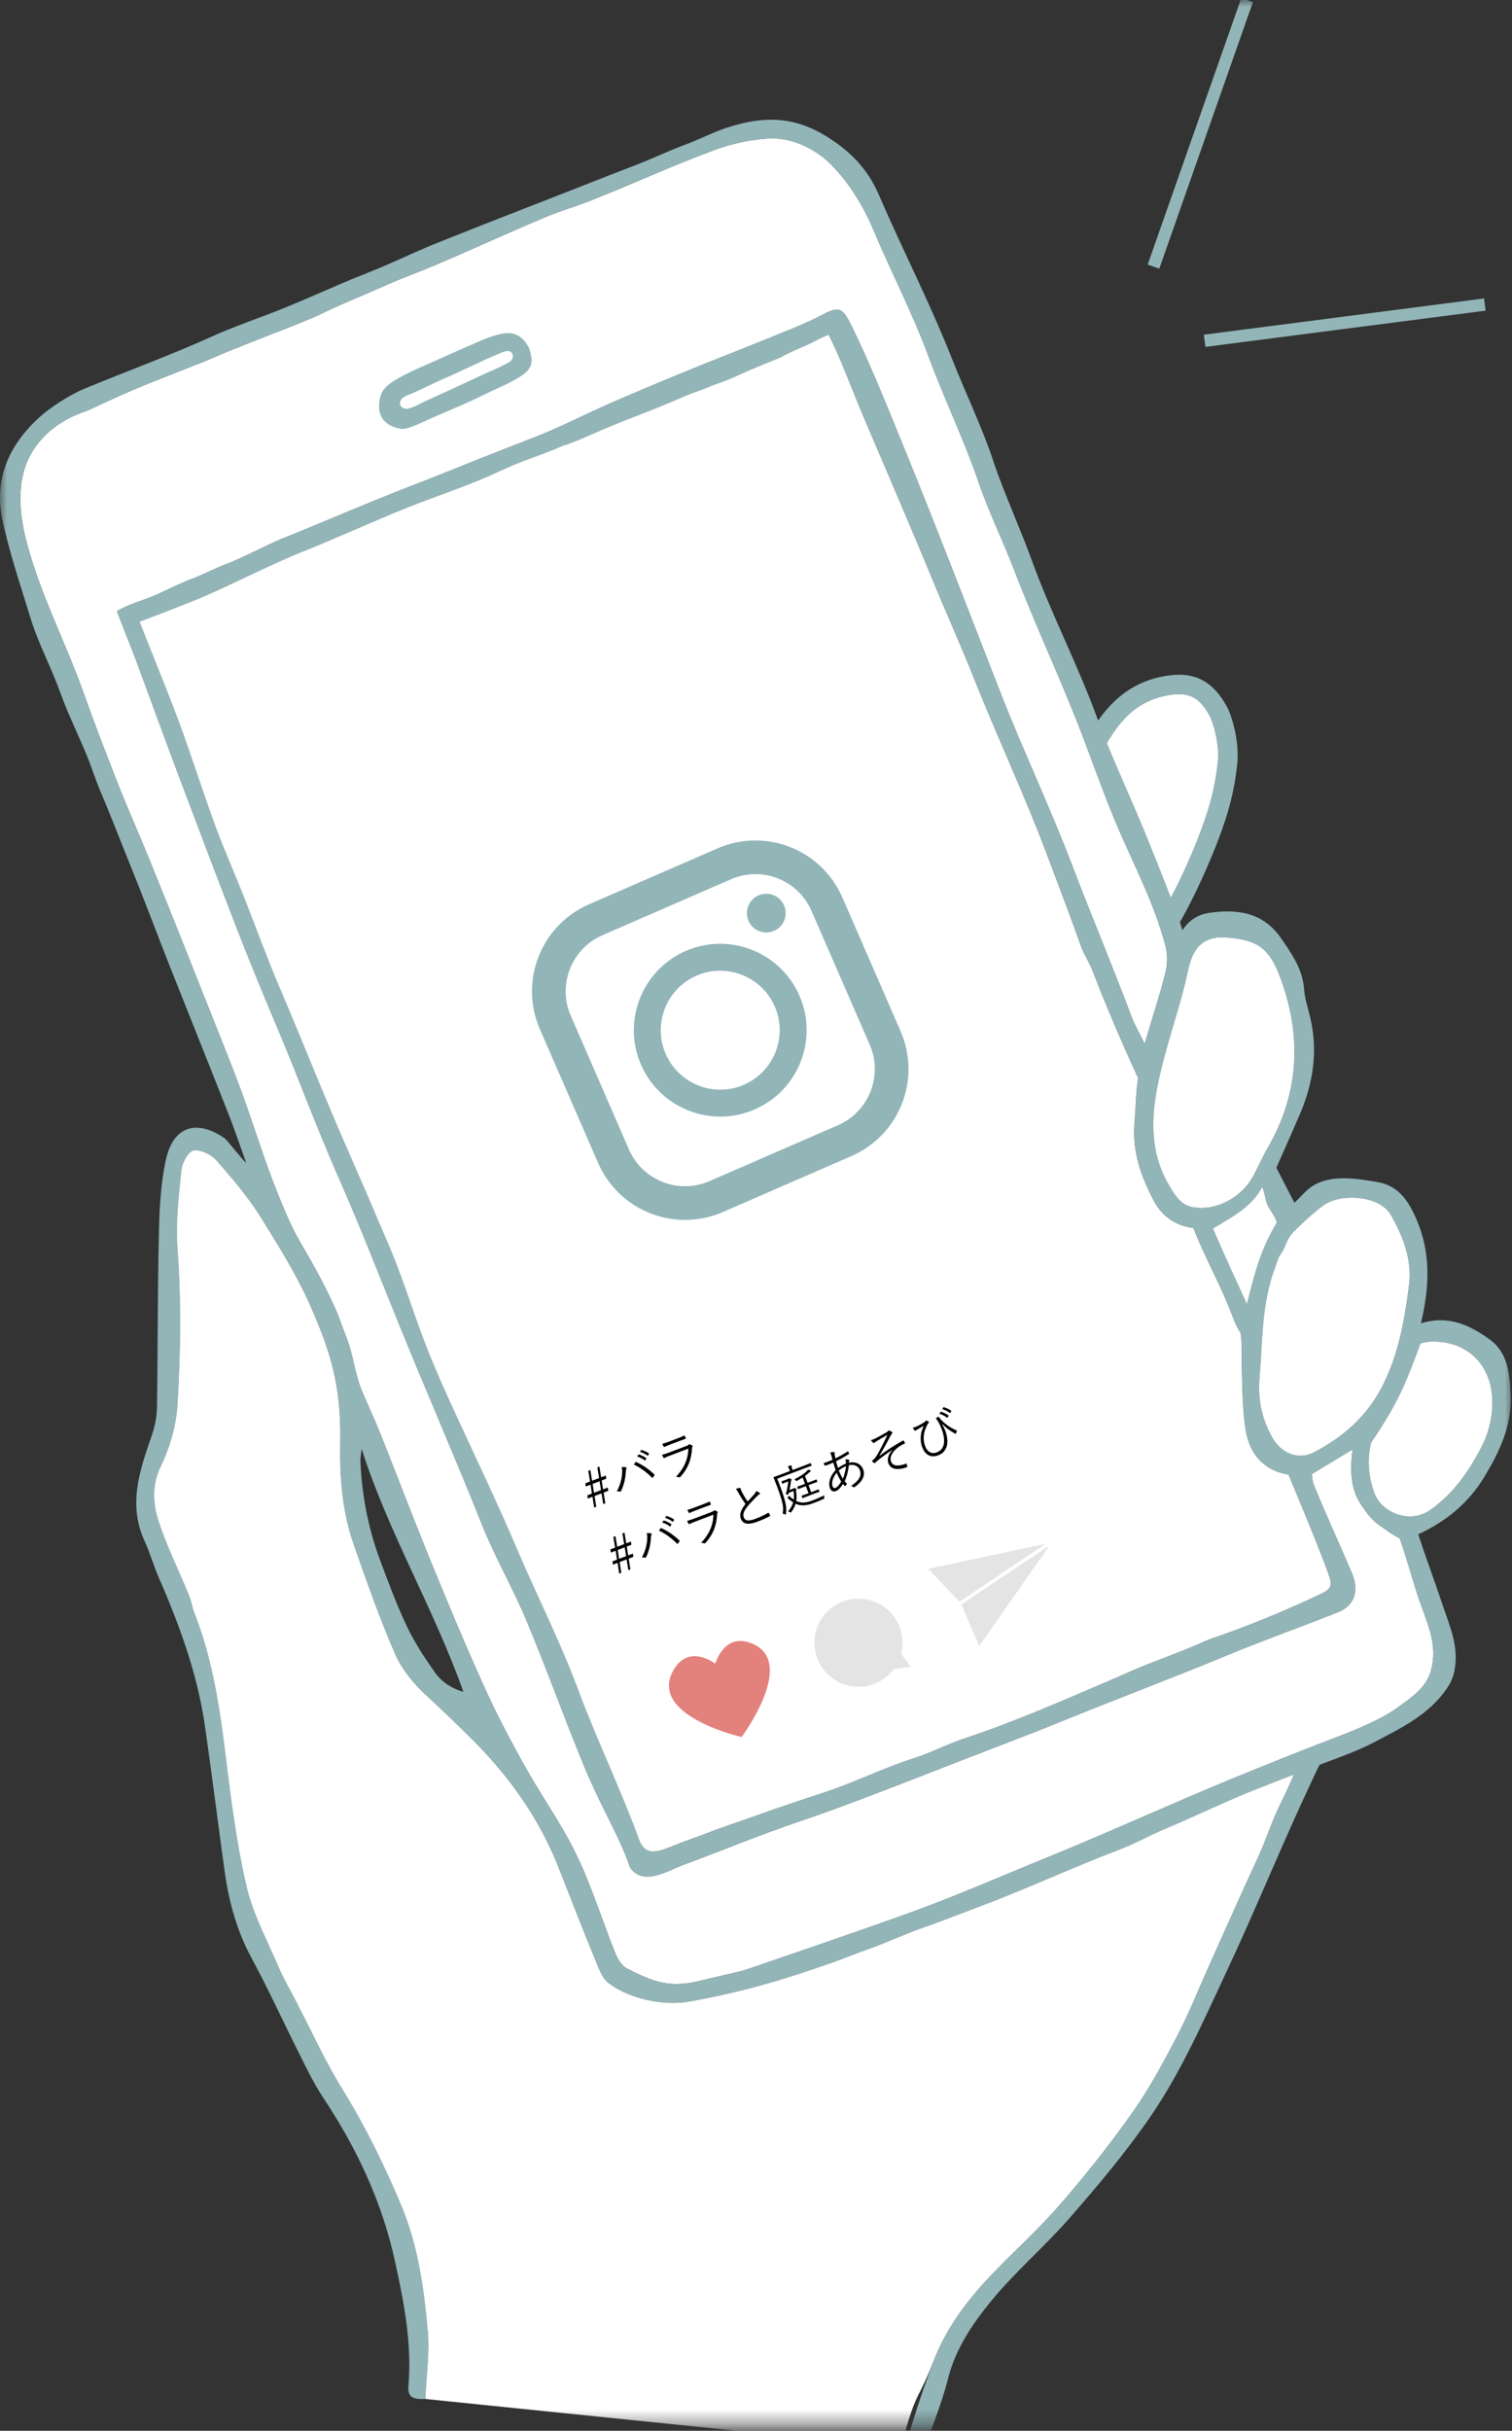
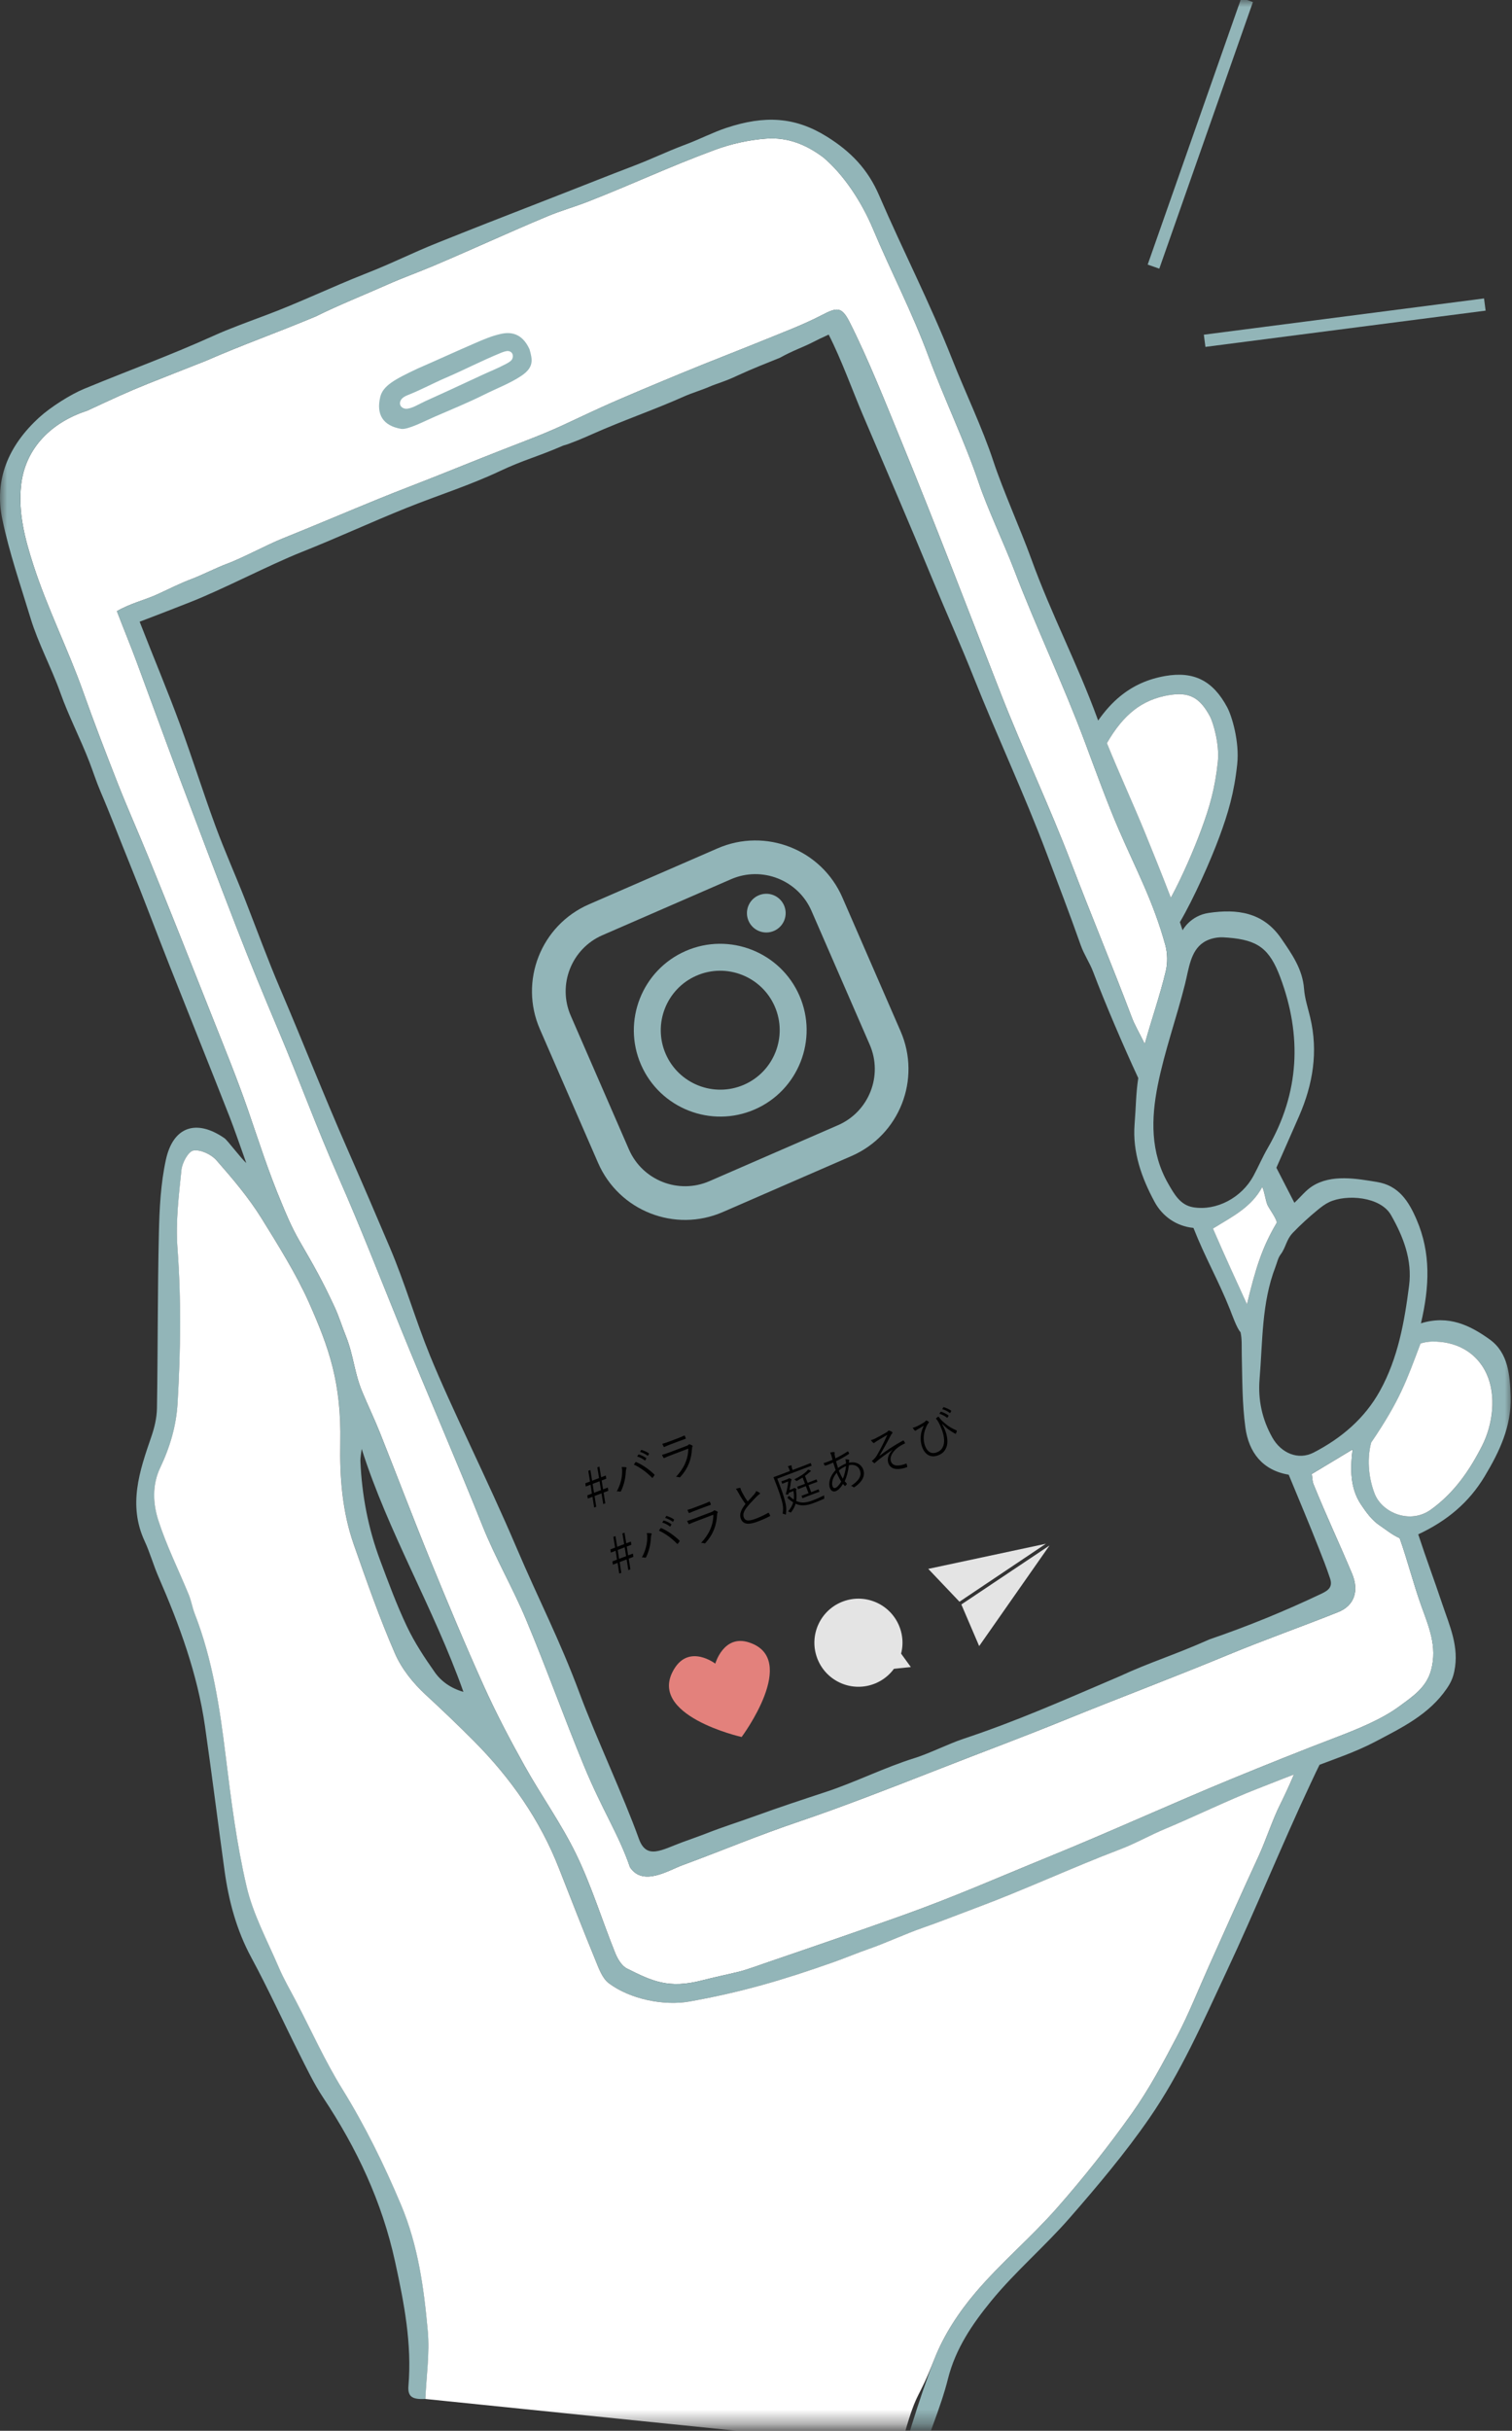
<svg xmlns="http://www.w3.org/2000/svg" width="107" height="172" viewBox="0 0 107 172" fill="none">
  <rect x="0" y="0" width="107" height="172" fill="#333333" stroke="none" />
  <mask id="mask0_3945_2114" style="mask-type:alpha" maskUnits="userSpaceOnUse" x="0" y="0" width="107" height="172">
    <rect y="0" width="107" height="171.624" fill="#D9D9D9" />
  </mask>
  <g mask="url(#mask0_3945_2114)">
    <g clip-path="url(#clip0_3945_2114)">
      <path d="M100.574 113.605C101.119 115.118 101.72 116.494 101.284 118.145C100.951 119.407 99.994 120.026 99.013 120.749C97.748 121.681 95.978 122.388 94.514 122.947C92.045 123.891 89.592 124.875 87.148 125.88C83.046 127.567 78.57 129.612 74.194 131.396C70.531 132.891 67.522 134.231 63.794 135.559C60.66 136.676 57.512 137.759 54.363 138.834C53.823 139.018 52.842 139.381 52.284 139.517C51.374 139.738 50.58 139.897 49.68 140.129C47.306 140.742 46.135 140.176 44.364 139.288C43.99 139.1 43.698 138.598 43.529 138.176C42.601 135.866 41.866 133.466 40.787 131.233C39.731 129.05 38.296 127.055 37.112 124.931C36.09 123.098 35.111 121.235 34.248 119.324C32.919 116.379 31.674 113.393 30.451 110.402C29.23 107.413 28.087 104.393 26.892 101.393C26.5 100.409 26.039 99.453 25.632 98.475C25.065 97.115 25.027 95.918 24.479 94.549C24.202 93.862 23.986 93.147 23.674 92.475C22.804 90.602 22.252 89.636 21.204 87.827C20.572 86.735 20.121 85.59 19.958 85.203C18.962 82.829 18.359 80.889 17.546 78.536C16.769 76.286 15.862 74.08 14.985 71.865C13.503 68.12 12.02 64.376 10.499 60.647C9.779 58.879 9.014 57.168 8.316 55.393C7.483 53.271 6.65 51.111 5.888 48.961C4.825 45.963 3.325 42.98 2.352 39.952C1.77 38.143 1.277 36.291 1.493 34.331C1.785 31.685 3.672 29.868 6.159 29.064C8.046 28.19 8.96 27.756 10.46 27.155C11.88 26.586 12.643 26.294 14.557 25.535C17.296 24.34 19.377 23.63 22.352 22.387C23.906 21.609 25.822 20.847 27.41 20.138C28.468 19.666 29.563 19.277 30.631 18.826C33.601 17.568 35.778 16.542 38.754 15.297C39.68 14.909 40.656 14.638 41.593 14.271C44.981 12.942 47.146 11.884 50.557 10.615C51.72 10.183 52.981 9.9 54.216 9.808C55.764 9.692 57.074 10.248 58.257 11.132C59.693 12.339 60.964 14.257 61.773 16.181C63.108 19.355 64.531 22.032 65.725 25.26C66.788 28.133 68.296 31.279 69.274 34.184C69.881 35.985 71.081 38.522 71.759 40.298C73.334 44.42 75.246 48.405 76.789 52.54C77.489 54.417 78.378 56.862 79.174 58.698C80.443 61.628 81.61 63.765 82.465 66.86C82.626 67.446 82.639 68.14 82.496 68.732C82.075 70.479 81.591 71.813 81.011 73.867C80.601 73.038 80.301 72.538 80.098 72.001C78.677 68.239 77.25 64.848 75.816 61.091C74.285 57.078 72.388 53.081 70.825 49.081C68.489 43.112 66.207 37.122 63.773 31.193C62.69 28.554 61.419 25.347 60.126 22.798C59.56 21.683 59.244 21.734 58.141 22.306C56.833 22.985 55.441 23.504 54.074 24.063C52.125 24.858 50.158 25.609 48.213 26.415C46.659 27.058 44.082 28.128 42.554 28.823C39.98 29.997 39.566 30.279 37.041 31.251C35.078 32.007 33.105 32.799 31.141 33.587C29.716 34.158 28.277 34.698 26.855 35.277C24.557 36.214 22.275 37.191 19.972 38.115C18.894 38.547 17.067 39.536 15.972 39.93C15.476 40.109 14.17 40.74 13.676 40.926C12.594 41.335 12.118 41.613 11.065 42.087C10.211 42.472 9.263 42.678 8.274 43.244C8.727 44.436 9.246 45.69 9.662 46.811C10.656 49.492 11.63 52.182 12.636 54.858C13.995 58.469 15.364 62.079 16.758 65.678C17.713 68.147 18.676 70.462 19.703 72.902C21.265 76.608 22.348 79.646 23.969 83.327C25.525 86.86 26.871 90.332 28.324 93.906C30.213 98.556 32.285 103.303 34.147 107.964C35.048 110.22 36.284 112.342 37.225 114.584C38.659 118.001 39.904 121.497 41.318 124.923C42.631 128.103 43.785 129.791 44.584 132.125C45.504 133.503 47.304 132.342 48.279 131.983C51.478 130.803 53.432 129.942 56.703 128.834C59.395 127.924 63.087 126.495 65.726 125.459C70.514 123.582 71.764 123.161 75.724 121.553C79.053 120.2 83.078 118.68 86.911 117.092C89.481 116.027 92.117 115.1 94.706 114.065C95.848 113.609 96.188 112.558 95.68 111.35C94.724 109.074 93.885 107.317 92.956 105.031C92.862 104.797 92.866 104.523 92.83 104.299C93.782 103.725 94.674 103.188 95.718 102.559C95.549 103.986 95.551 105.298 96.301 106.435C96.67 106.995 97.105 107.588 97.639 107.938C98.016 108.185 98.514 108.606 99.05 108.836C99.592 110.357 100.028 112.084 100.574 113.604V113.605Z" fill="white" />
      <path d="M28.392 30.347C27.098 30.128 26.613 29.321 26.908 28.092C27.099 27.292 27.932 26.842 29.56 26.076C31.025 25.437 32.222 24.884 33.62 24.279C34.196 24.029 34.785 23.776 35.392 23.639C36.072 23.472 36.929 23.519 37.472 24.712C37.681 25.444 37.804 25.982 36.896 26.593C36.115 27.119 35.143 27.485 34.296 27.909C33.12 28.496 31.972 28.962 30.767 29.485C30.007 29.815 28.867 30.417 28.393 30.347H28.392ZM35.974 24.841C35.832 24.822 35.599 24.906 35.463 24.962C34.017 25.556 32.884 26.159 31.535 26.738C30.667 27.111 29.828 27.567 28.945 27.921C28.779 27.987 28.608 28.053 28.477 28.175C28.346 28.297 28.263 28.489 28.324 28.656C28.379 28.814 28.548 28.909 28.714 28.921C29.102 28.947 29.702 28.564 30.055 28.405C30.645 28.139 31.233 27.87 31.822 27.6C32.581 27.252 33.339 26.9 34.096 26.545C34.68 26.271 35.127 26.11 35.82 25.745C35.958 25.672 36.178 25.548 36.245 25.407C36.313 25.265 36.314 25.083 36.213 24.964C36.15 24.89 36.067 24.854 35.975 24.841H35.974Z" fill="#92B5B8" />
      <path d="M106.903 98.821C106.858 97.331 106.745 95.73 105.427 94.78C104.054 93.791 102.52 93.025 100.556 93.636C101.167 91.035 101.262 88.656 100.254 86.312C99.689 84.993 98.983 83.887 97.446 83.635C96.043 83.407 94.222 83.059 92.855 83.941C92.395 84.238 92.054 84.687 91.601 85.108C91.107 84.149 90.725 83.406 90.325 82.628C90.864 81.403 91.402 80.192 91.931 78.978C92.912 76.73 93.297 74.413 92.718 71.989C92.559 71.319 92.334 70.652 92.284 69.973C92.18 68.567 91.417 67.497 90.665 66.401C89.392 64.544 87.552 64.3 85.538 64.597C84.225 64.79 83.689 65.825 83.689 65.825C83.638 65.662 83.572 65.468 83.497 65.251C84.484 63.572 85.679 60.877 86.296 59.207C86.915 57.53 87.342 56.085 87.555 54.061C87.722 52.471 87.175 50.66 86.844 50.044C85.837 48.162 84.485 47.48 82.461 47.832C81.226 48.047 80.178 48.52 79.256 49.279C78.702 49.734 78.194 50.298 77.713 50.985C77.701 50.952 77.688 50.919 77.677 50.886C76.202 46.854 74.428 43.547 72.966 39.51C72.226 37.468 70.966 34.666 70.287 32.604C69.525 30.289 68.287 27.71 67.395 25.449C65.784 21.368 63.945 17.842 62.206 13.811C61.414 11.974 60.21 10.722 58.504 9.661C56.26 8.266 54.117 8.146 51.389 9.053C50.458 9.363 49.556 9.832 48.622 10.185C46.89 10.841 46.348 11.166 44.617 11.825C43.04 12.425 41.475 13.053 39.903 13.666C37.836 14.47 36.549 14.975 34.483 15.782C33.303 16.243 32.128 16.716 30.952 17.185C29.085 17.93 27.923 18.558 25.777 19.401C23.554 20.275 21.084 21.457 18.823 22.299C17.351 22.848 16.14 23.297 15.225 23.71C11.898 25.211 9.461 26.065 5.951 27.514C4.982 27.913 3.581 28.808 2.802 29.514C0.548 31.556 -0.408 33.986 0.16 36.726C0.652 39.102 1.457 41.415 2.162 43.743C2.699 45.514 3.652 47.278 4.271 49.019C4.856 50.665 5.695 52.279 6.324 53.909C6.59 54.599 6.813 55.306 7.104 55.986C7.833 57.688 8.465 59.364 9.164 61.079C10.141 63.479 11.044 65.909 11.997 68.319C13.419 71.915 14.866 75.5 16.277 79.101C16.509 79.692 16.968 80.991 17.428 82.293C17.057 81.967 16.092 80.679 15.882 80.535C13.903 79.167 12.251 79.701 11.738 82.068C11.372 83.752 11.284 85.515 11.244 87.246C11.149 91.38 11.174 95.518 11.107 99.653C11.096 100.326 10.93 101.019 10.709 101.66C9.871 104.087 9.051 106.492 10.237 109.052C10.613 109.862 10.852 110.736 11.208 111.555C12.695 114.968 13.976 118.446 14.507 122.151C14.993 125.544 15.419 128.947 15.887 132.342C16.184 134.503 16.735 136.572 17.789 138.521C18.996 140.754 20.048 143.073 21.19 145.343C21.715 146.384 22.22 147.447 22.863 148.415C25.246 151.999 27.032 155.783 27.962 160.048C28.6 162.972 29.157 165.838 28.904 168.824C28.832 169.674 29.286 169.781 30.108 169.747C30.179 168.114 30.42 166.516 30.28 164.953C30.007 161.909 29.594 158.88 28.385 156.01C27.19 153.172 25.844 150.429 24.22 147.802C23 145.829 22.04 143.693 20.967 141.629C20.55 140.829 20.09 140.047 19.737 139.22C18.928 137.323 17.916 135.463 17.453 133.479C16.746 130.444 16.353 127.327 15.973 124.226C15.553 120.802 15.043 117.414 13.782 114.179C13.614 113.746 13.542 113.275 13.367 112.846C12.647 111.093 11.792 109.384 11.212 107.588C10.826 106.395 10.764 105.065 11.343 103.851C12.036 102.398 12.481 100.879 12.574 99.278C12.787 95.619 12.837 91.965 12.565 88.298C12.43 86.473 12.659 84.612 12.846 82.779C12.899 82.272 13.338 81.466 13.698 81.409C14.2 81.329 14.954 81.682 15.319 82.098C16.471 83.409 17.615 84.758 18.53 86.236C19.67 88.078 20.991 90.191 21.871 92.171C23.291 95.37 24.169 97.84 24.087 102.071C24.039 104.532 24.224 106.956 25.04 109.283C25.949 111.88 26.861 114.484 27.957 117.004C28.428 118.089 29.244 119.103 30.121 119.912C31.283 120.986 32.42 122.068 33.537 123.193C36.156 125.829 38.227 128.779 39.578 132.241C40.423 134.408 41.273 136.576 42.155 138.729C42.389 139.303 42.632 139.986 43.088 140.33C44.59 141.461 46.99 141.947 48.799 141.623C52.435 140.97 55.346 140.128 59.024 138.826C59.812 138.547 60.687 138.18 61.476 137.906C62.669 137.492 64.068 136.837 65.26 136.423C66.504 135.992 67.726 135.502 68.959 135.042C72.658 133.662 75.618 132.248 79.306 130.839C80.385 130.427 81.398 129.848 82.466 129.403C84.419 128.589 87.033 127.322 89.007 126.562C89.661 126.311 90.507 125.963 91.571 125.562C91.219 126.394 90.819 127.238 90.586 127.7C90.062 128.74 89.564 130.273 89.076 131.328C87.876 133.919 86.718 136.529 85.547 139.133C84.807 140.778 84.147 142.464 83.312 144.059C82.332 145.933 81.326 147.817 80.105 149.537C78.453 151.863 76.673 154.11 74.788 156.249C72.968 158.317 70.831 160.108 69.049 162.204C67.863 163.598 66.795 165.213 66.135 166.908C64.949 169.954 64.05 173.12 63.148 176.268C62.698 177.837 61.862 179.428 62.7 181.154C62.7 181.154 63.745 180.561 63.879 179.912C64.251 178.108 64.533 176.277 65.036 174.51C65.63 172.423 66.558 170.427 67.083 168.327C67.619 166.184 68.817 164.438 70.135 162.824C71.839 160.739 73.925 158.97 75.698 156.936C77.677 154.667 79.628 152.351 81.336 149.88C83.566 146.655 85.138 143.048 86.801 139.501C88.866 135.097 90.683 130.598 92.749 126.194C93.095 125.458 93.209 125.209 93.38 124.873C94.311 124.513 95.947 123.966 97.328 123.236C99.191 122.251 101.123 121.327 102.382 119.484C102.656 119.084 102.813 118.756 102.917 118.262C103.279 116.525 102.582 115.037 102.063 113.49C101.462 111.697 100.976 110.428 100.364 108.568C102.414 107.608 103.955 106.311 105.063 104.467C106.119 102.708 106.968 100.925 106.903 98.819V98.821ZM91.483 87.237C92.041 86.659 92.633 86.115 93.255 85.606C93.509 85.399 93.77 85.196 94.067 85.057C95.298 84.481 97.693 84.672 98.434 85.97C99.314 87.51 99.949 89.157 99.718 90.964C99.388 93.541 98.933 96.105 97.652 98.419C96.571 100.372 94.919 101.768 92.971 102.776C91.868 103.346 90.661 102.823 90.037 101.714C89.319 100.434 89.019 99.066 89.135 97.596C89.361 94.927 89.27 92.209 90.26 89.642C90.374 89.347 90.437 89.012 90.622 88.769C90.999 88.275 91.021 87.72 91.485 87.238L91.483 87.237ZM81.7 85.032C82.26 86.07 83.25 86.766 84.457 86.885C85.304 89.035 86.221 90.591 87.043 92.655C87.179 92.999 87.539 94.018 87.789 94.264C87.904 94.78 87.862 95.291 87.877 95.931C87.916 97.625 87.905 99.333 88.132 101.007C88.369 102.76 89.338 104.037 91.198 104.348C91.919 106.099 92.642 107.799 93.316 109.519C93.662 110.4 93.822 110.786 94.124 111.684C94.318 112.265 94.045 112.515 93.527 112.762C90.946 113.991 88.309 115.069 85.602 115.996C82.981 117.158 81.426 117.596 79.227 118.614C75.034 120.406 71.955 121.781 68.139 123.049C67.19 123.365 65.698 124.097 64.74 124.393C62.629 125.046 60.525 126.11 58.425 126.8C56.772 127.343 55.118 127.89 53.483 128.484C51.946 129.041 51.352 129.194 49.83 129.79C49.534 129.906 48.593 130.241 48.294 130.35C46.835 130.886 45.755 131.621 45.214 130.116C44.123 127.078 42.159 122.889 41.035 119.865C39.578 115.948 38.168 113.306 36.534 109.469C34.534 104.772 31.939 99.626 30.427 95.912C29.389 93.36 28.671 90.823 27.595 88.287C26.622 85.992 25.636 83.701 24.634 81.419C22.865 77.39 21.566 74.035 19.839 69.989C18.926 67.849 18.178 65.791 17.33 63.622C16.654 61.896 15.891 60.201 15.252 58.461C14.375 56.078 13.616 53.652 12.741 51.269C11.847 48.836 10.902 46.615 9.882 43.992C10.975 43.582 12.383 43.029 13.444 42.613C15.801 41.689 19.019 39.987 21.372 39.051C23.922 38.037 26.219 36.965 28.765 35.941C31.013 35.037 33.163 34.374 35.352 33.344C37.117 32.513 37.911 32.372 39.861 31.527C40.319 31.415 41.438 30.931 41.864 30.74C44.065 29.754 46.251 29.019 48.453 28.034C48.932 27.82 49.716 27.578 50.2 27.365C50.724 27.135 51.27 27.013 52.221 26.56C53.356 26.042 53.969 25.812 55.195 25.314C56.13 24.791 56.803 24.586 57.561 24.194C57.914 24.012 58.102 23.923 58.644 23.676C59.536 25.421 60.352 27.692 61.052 29.336C62.755 33.333 64.351 37.017 66.007 41.034C66.957 43.337 67.983 45.609 68.903 47.923C70.547 52.059 72.495 56.202 74.062 60.367C74.919 62.647 75.675 64.597 76.485 66.895C76.712 67.537 77.112 68.117 77.355 68.756C78.196 70.979 79.55 74.133 80.551 76.281C80.379 77.43 80.394 78.259 80.291 79.552C80.137 81.522 80.79 83.346 81.701 85.032H81.7ZM90.342 86.54C89.34 88.231 88.862 89.725 88.248 92.291C87.516 90.679 86.697 88.921 85.839 86.93C87.2 86.094 88.552 85.436 89.334 83.99C89.505 84.397 89.539 84.835 89.688 85.242C89.766 85.456 90.445 86.367 90.342 86.54ZM83.862 69.623C84.135 68.533 84.245 67.296 85.16 66.688C85.422 66.514 85.748 66.392 86.165 66.338C86.413 66.306 86.665 66.327 86.915 66.347C89.001 66.518 89.834 67.106 90.599 69.147C92.148 73.284 91.967 77.338 89.718 81.226C89.346 81.867 89.055 82.553 88.703 83.205C87.876 84.737 86.093 85.7 84.438 85.424C83.524 85.271 83.101 84.506 82.667 83.748C81.399 81.532 81.463 79.143 81.928 76.804C82.41 74.378 83.26 72.028 83.863 69.623H83.862ZM82.698 49.19C84.134 48.94 84.901 49.334 85.63 50.694C85.843 51.09 86.32 52.631 86.184 53.915C85.985 55.803 85.6 57.11 85.004 58.728C84.489 60.121 83.673 62.014 82.859 63.521C82.234 61.886 81.456 59.957 81.01 58.871C80.166 56.817 79.184 54.68 78.335 52.582C79.517 50.533 80.826 49.515 82.698 49.189V49.19ZM30.768 118.324C30.039 117.291 29.334 116.219 28.794 115.08C28.07 113.556 27.483 111.964 26.892 110.38C26.053 108.136 25.611 105.802 25.505 103.41C25.493 103.116 25.563 102.818 25.596 102.522C27.477 108.441 30.681 113.762 32.796 119.715C31.906 119.457 31.232 118.981 30.768 118.326V118.324ZM100.573 113.605C101.117 115.118 101.718 116.494 101.282 118.145C100.95 119.407 99.993 120.026 99.011 120.749C97.747 121.681 95.977 122.388 94.513 122.947C92.044 123.891 89.591 124.875 87.147 125.88C83.045 127.567 78.569 129.612 74.192 131.396C70.53 132.891 67.521 134.231 63.793 135.559C60.658 136.676 57.511 137.759 54.361 138.834C53.822 139.018 52.841 139.381 52.283 139.517C51.372 139.738 50.579 139.897 49.679 140.129C47.304 140.742 46.134 140.176 44.363 139.288C43.988 139.1 43.697 138.598 43.527 138.176C42.6 135.866 41.864 133.466 40.785 131.232C39.73 129.05 38.295 127.055 37.111 124.931C36.089 123.098 35.11 121.235 34.247 119.324C32.917 116.379 31.672 113.393 30.45 110.402C29.228 107.413 28.086 104.393 26.89 101.393C26.499 100.409 26.038 99.453 25.63 98.475C25.063 97.115 25.026 95.918 24.477 94.549C24.201 93.862 23.984 93.147 23.672 92.475C22.803 90.602 22.251 89.636 21.202 87.827C20.571 86.735 20.12 85.59 19.957 85.203C18.961 82.829 18.358 80.889 17.545 78.536C16.768 76.286 15.861 74.08 14.984 71.865C13.502 68.12 12.019 64.376 10.498 60.647C9.778 58.879 9.013 57.168 8.315 55.393C7.482 53.271 6.648 51.11 5.887 48.961C4.824 45.963 3.324 42.98 2.35 39.952C1.769 38.143 1.276 36.291 1.492 34.331C1.783 31.685 3.671 29.868 6.158 29.064C8.045 28.19 8.959 27.756 10.458 27.155C11.879 26.586 12.641 26.294 14.556 25.535C17.295 24.34 19.375 23.63 22.351 22.387C23.905 21.609 25.82 20.847 27.408 20.138C28.467 19.666 29.562 19.277 30.63 18.826C33.599 17.568 35.777 16.542 38.752 15.297C39.679 14.909 40.654 14.638 41.591 14.271C44.98 12.942 47.145 11.884 50.556 10.615C51.718 10.183 52.98 9.9 54.215 9.808C55.763 9.692 57.073 10.248 58.255 11.132C59.692 12.338 60.962 14.257 61.772 16.181C63.107 19.355 64.53 22.032 65.724 25.26C66.787 28.133 68.295 31.279 69.273 34.184C69.88 35.985 71.079 38.522 71.758 40.298C73.333 44.42 75.244 48.405 76.788 52.54C77.488 54.417 78.377 56.862 79.172 58.698C80.442 61.628 81.608 63.765 82.463 66.86C82.625 67.446 82.637 68.14 82.495 68.732C82.074 70.479 81.59 71.813 81.01 73.867C80.6 73.038 80.299 72.538 80.097 72.001C78.676 68.239 77.249 64.848 75.815 61.091C74.284 57.078 72.387 53.081 70.823 49.081C68.487 43.112 66.205 37.122 63.772 31.193C62.689 28.554 61.418 25.347 60.125 22.798C59.559 21.683 59.242 21.734 58.139 22.306C56.832 22.985 55.439 23.504 54.072 24.063C52.124 24.858 50.157 25.608 48.211 26.414C46.658 27.058 44.081 28.128 42.553 28.823C39.978 29.997 39.565 30.279 37.039 31.251C35.077 32.007 33.104 32.799 31.14 33.587C29.714 34.158 28.276 34.698 26.854 35.277C24.556 36.214 22.273 37.191 19.971 38.115C18.893 38.547 17.066 39.536 15.971 39.93C15.475 40.109 14.169 40.74 13.675 40.926C12.592 41.335 12.117 41.613 11.064 42.087C10.21 42.472 9.262 42.678 8.273 43.244C8.726 44.436 9.245 45.69 9.66 46.811C10.655 49.492 11.628 52.181 12.635 54.858C13.994 58.469 15.363 62.079 16.756 65.678C17.711 68.147 18.674 70.462 19.702 72.902C21.264 76.608 22.346 79.646 23.967 83.327C25.523 86.86 26.87 90.332 28.322 93.906C30.212 98.556 32.283 103.303 34.146 107.964C35.047 110.22 36.282 112.342 37.224 114.584C38.658 118.001 39.903 121.497 41.317 124.923C42.629 128.103 43.783 129.791 44.583 132.125C45.502 133.503 47.303 132.342 48.277 131.983C51.477 130.803 53.43 129.942 56.702 128.834C59.394 127.923 63.085 126.495 65.725 125.459C70.513 123.582 71.762 123.161 75.722 121.553C79.052 120.2 83.077 118.68 86.909 117.092C89.48 116.027 92.116 115.1 94.704 114.065C95.847 113.609 96.186 112.558 95.679 111.35C94.722 109.074 93.884 107.317 92.955 105.031C92.86 104.797 92.865 104.523 92.828 104.299C93.781 103.725 94.672 103.188 95.716 102.559C95.548 103.986 95.55 105.298 96.3 106.435C96.669 106.995 97.104 107.588 97.638 107.938C98.014 108.185 98.513 108.606 99.049 108.836C99.591 110.356 100.027 112.084 100.573 113.604V113.605ZM104.892 102.294C103.989 104.068 102.91 105.632 101.263 106.82C99.799 107.876 97.817 107.054 97.287 105.696C96.921 104.758 96.693 103.398 97.038 102.077C99.106 99.032 99.541 97.683 100.531 95.065C100.796 94.978 101.066 94.936 101.336 94.93C102.925 94.895 104.449 95.584 105.196 97.192C105.92 98.753 105.64 100.822 104.891 102.293L104.892 102.294Z" fill="#92B5B8" />
      <path d="M30.103 169.747C30.174 168.114 30.415 166.516 30.275 164.953C30.002 161.909 29.589 158.88 28.38 156.011C27.185 153.172 25.839 150.43 24.215 147.803C22.995 145.829 22.035 143.693 20.962 141.63C20.545 140.829 20.085 140.047 19.732 139.22C18.923 137.324 17.911 135.464 17.448 133.48C16.741 130.444 16.348 127.327 15.968 124.227C15.548 120.803 15.038 117.414 13.777 114.179C13.608 113.746 13.537 113.275 13.361 112.846C12.642 111.093 11.787 109.385 11.207 107.588C10.821 106.395 10.759 105.065 11.338 103.851C12.031 102.398 12.476 100.879 12.569 99.278C12.782 95.619 12.832 91.966 12.56 88.298C12.425 86.473 12.653 84.612 12.841 82.78C12.894 82.272 13.333 81.466 13.693 81.409C14.195 81.329 14.949 81.682 15.314 82.098C16.466 83.409 17.61 84.758 18.525 86.237C19.665 88.078 20.986 90.191 21.866 92.172C23.286 95.37 24.164 97.84 24.082 102.071C24.034 104.532 24.22 106.957 25.035 109.283C25.944 111.88 26.856 114.484 27.952 117.004C28.423 118.089 29.239 119.103 30.116 119.912C31.278 120.986 32.415 122.068 33.532 123.193C36.151 125.829 38.221 128.78 39.572 132.241C40.418 134.408 41.267 136.576 42.15 138.729C42.384 139.303 42.627 139.986 43.083 140.33C44.586 141.461 46.985 141.947 48.794 141.623C52.431 140.971 55.341 140.128 59.019 138.826C59.806 138.547 60.682 138.181 61.471 137.906C62.664 137.492 64.062 136.838 65.255 136.423C66.498 135.992 67.721 135.502 68.954 135.042C72.653 133.662 75.613 132.248 79.301 130.839C80.38 130.427 81.393 129.848 82.46 129.403C84.414 128.59 87.028 127.323 89.002 126.562C89.656 126.311 90.502 125.964 91.566 125.562C91.214 126.394 90.814 127.238 90.581 127.701C90.057 128.74 89.559 130.273 89.07 131.328C87.871 133.919 86.713 136.529 85.542 139.133C84.802 140.778 84.142 142.464 83.307 144.059C82.327 145.933 81.321 147.817 80.1 149.537C78.448 151.863 76.668 154.11 74.783 156.25C72.963 158.317 70.826 160.108 69.044 162.204C67.858 163.598 66.79 165.214 66.13 166.908C64.944 169.954 64.929 169.007 64.027 172.155C63.577 173.724 63.188 171.489 64.027 173.214L30.102 169.747H30.103Z" fill="white" />
-       <path d="M91.478 87.236C92.036 86.657 92.628 86.113 93.25 85.605C93.504 85.397 93.765 85.195 94.062 85.056C95.293 84.48 97.688 84.671 98.429 85.969C99.309 87.509 99.945 89.156 99.713 90.962C99.383 93.539 98.928 96.104 97.647 98.418C96.566 100.37 94.914 101.767 92.966 102.774C91.863 103.344 90.656 102.822 90.032 101.712C89.314 100.433 89.014 99.065 89.13 97.595C89.356 94.926 89.265 92.208 90.255 89.641C90.369 89.346 90.432 89.01 90.618 88.768C90.994 88.274 91.016 87.718 91.48 87.237L91.478 87.236Z" fill="white" />
-       <path d="M83.857 69.623C84.131 68.532 84.24 67.295 85.155 66.687C85.417 66.513 85.743 66.391 86.16 66.337C86.408 66.306 86.66 66.326 86.91 66.347C88.997 66.517 89.829 67.105 90.594 69.147C92.143 73.283 91.962 77.338 89.713 81.225C89.342 81.866 89.05 82.552 88.698 83.204C87.871 84.737 86.088 85.7 84.433 85.423C83.519 85.27 83.096 84.505 82.662 83.747C81.394 81.531 81.458 79.142 81.924 76.803C82.405 74.377 83.255 72.028 83.859 69.623H83.857Z" fill="white" />
      <path d="M82.695 49.191C84.132 48.94 84.899 49.334 85.627 50.694C85.84 51.09 86.317 52.632 86.182 53.916C85.982 55.804 85.598 57.111 85.001 58.728C84.487 60.121 83.671 62.014 82.857 63.522C82.232 61.887 81.453 59.958 81.007 58.872C80.163 56.817 79.181 54.681 78.332 52.583C79.515 50.534 80.824 49.515 82.695 49.189V49.191Z" fill="white" />
      <path d="M104.888 102.293C103.985 104.067 102.906 105.631 101.259 106.819C99.795 107.875 97.813 107.053 97.283 105.695C96.916 104.757 96.689 103.397 97.034 102.076C99.102 99.031 99.537 97.682 100.527 95.064C100.792 94.977 101.062 94.935 101.332 94.928C102.921 94.894 104.445 95.583 105.192 97.191C105.916 98.752 105.636 100.821 104.887 102.292L104.888 102.293Z" fill="white" />
      <path d="M90.339 86.54C89.336 88.23 88.858 89.725 88.245 92.291C87.513 90.679 86.693 88.92 85.836 86.929C87.196 86.094 88.548 85.436 89.33 83.989C89.501 84.397 89.535 84.835 89.684 85.241C89.763 85.455 90.441 86.367 90.339 86.54Z" fill="white" />
-       <path d="M81.692 85.032C82.252 86.07 83.243 86.765 84.45 86.885C85.297 89.035 86.213 90.591 87.035 92.655C87.172 92.999 87.531 94.017 87.782 94.263C87.897 94.78 87.855 95.291 87.87 95.931C87.908 97.624 87.898 99.333 88.125 101.006C88.361 102.759 89.331 104.036 91.191 104.347C91.912 106.099 92.634 107.798 93.308 109.518C93.654 110.399 93.815 110.785 94.117 111.683C94.311 112.265 94.038 112.514 93.52 112.761C90.938 113.991 88.302 115.069 85.594 115.995C82.974 117.157 81.419 117.595 79.22 118.613C75.026 120.406 71.947 121.781 68.132 123.049C67.183 123.364 65.69 124.096 64.733 124.392C62.621 125.046 60.518 126.11 58.418 126.8C56.765 127.343 55.111 127.89 53.475 128.483C51.939 129.041 51.345 129.193 49.823 129.79C49.527 129.906 48.586 130.241 48.287 130.35C46.828 130.886 45.748 131.62 45.207 130.115C44.115 127.077 42.152 122.888 41.027 119.864C39.57 115.947 38.161 113.305 36.527 109.468C34.527 104.772 31.931 99.626 30.42 95.911C29.382 93.359 28.663 90.822 27.588 88.286C26.614 85.991 25.629 83.701 24.627 81.419C22.858 77.389 21.558 74.035 19.831 69.988C18.919 67.848 18.171 65.79 17.323 63.622C16.647 61.895 15.884 60.2 15.244 58.461C14.368 56.077 13.608 53.652 12.733 51.268C11.84 48.836 10.895 46.615 9.875 43.991C10.968 43.581 12.376 43.028 13.437 42.613C15.794 41.688 19.012 39.987 21.365 39.051C23.915 38.037 26.212 36.965 28.758 35.94C31.006 35.036 33.156 34.374 35.345 33.344C37.109 32.513 37.904 32.372 39.854 31.527C40.311 31.414 41.43 30.931 41.857 30.739C44.057 29.754 46.244 29.018 48.446 28.034C48.925 27.82 49.709 27.577 50.193 27.364C50.716 27.134 51.263 27.013 52.214 26.56C53.349 26.042 53.962 25.812 55.188 25.313C56.123 24.791 56.796 24.586 57.554 24.193C57.907 24.011 58.095 23.922 58.636 23.675C59.529 25.42 60.345 27.691 61.045 29.336C62.748 33.332 64.344 37.017 66 41.034C66.949 43.337 67.976 45.609 68.896 47.923C70.539 52.058 72.488 56.202 74.054 60.366C74.912 62.646 75.667 64.596 76.478 66.894C76.704 67.536 77.105 68.117 77.347 68.755C78.189 70.979 79.543 74.133 80.544 76.281C80.372 77.429 80.387 78.259 80.284 79.552C80.129 81.521 80.783 83.346 81.693 85.032H81.692Z" fill="white" />
      <path d="M50.782 60.028L41.68 63.989C38.282 65.468 36.726 69.421 38.205 72.82L42.325 82.286C43.804 85.684 47.757 87.24 51.155 85.761L60.257 81.799C63.656 80.321 65.211 76.367 63.732 72.969L59.613 63.503C58.134 60.105 54.18 58.549 50.782 60.028ZM40.39 71.869C39.437 69.681 40.443 67.126 42.631 66.174L51.733 62.212C53.921 61.26 56.476 62.265 57.428 64.454L61.548 73.92C62.5 76.108 61.495 78.663 59.307 79.615L50.205 83.576C48.017 84.529 45.462 83.523 44.509 81.335L40.39 71.869Z" fill="#92B5B8" />
      <path d="M53.409 78.502C56.5 77.157 57.921 73.547 56.575 70.455C55.23 67.364 51.62 65.943 48.529 67.288C45.437 68.634 44.017 72.244 45.362 75.335C46.708 78.427 50.317 79.847 53.409 78.502ZM49.289 69.036C51.417 68.11 53.902 69.088 54.828 71.216C55.754 73.344 54.776 75.829 52.648 76.755C50.52 77.681 48.036 76.703 47.11 74.575C46.184 72.447 47.161 69.962 49.289 69.036Z" fill="#92B5B8" />
      <path d="M54.775 65.867C55.469 65.566 55.787 64.758 55.485 64.065C55.183 63.371 54.376 63.053 53.682 63.355C52.988 63.657 52.67 64.464 52.972 65.158C53.274 65.852 54.081 66.169 54.775 65.867Z" fill="#92B5B8" />
      <path d="M47.708 118.094C48.79 116.309 50.619 117.716 50.619 117.716C50.619 117.716 51.201 115.655 52.968 116.204C56.632 117.343 52.483 122.907 52.483 122.907C52.483 122.907 45.714 121.384 47.708 118.094Z" fill="#E3817C" />
      <circle cx="60.749" cy="116.236" r="3.117" transform="rotate(-19.76 60.749 116.236)" fill="#E4E4E4" />
      <path d="M65.691 111.011L74.014 109.233L67.899 113.335L65.691 111.011Z" fill="#E4E4E4" />
      <path d="M69.293 116.474L74.274 109.353L68.032 113.53L69.293 116.474Z" fill="#E4E4E4" />
      <path d="M64.456 117.957L62.556 118.153L63.336 116.41L64.456 117.957Z" fill="#E4E4E4" />
      <path d="M42.418 103.774L42.541 104.531L42.871 104.406L42.905 104.632L42.578 104.756L42.678 105.384L43.014 105.256L43.046 105.487L42.716 105.612L42.836 106.37L42.689 106.426L42.569 105.668L42.076 105.855L42.193 106.614L42.046 106.67L41.929 105.911L41.596 106.038L41.564 105.807L41.888 105.684L41.791 105.055L41.451 105.184L41.421 104.957L41.754 104.83L41.631 104.073L41.778 104.018L41.901 104.774L42.394 104.587L42.271 103.83L42.418 103.774ZM42.431 104.812L41.938 105L42.035 105.628L42.531 105.439L42.431 104.812ZM43.648 105.527C43.91 105.054 44.017 104.569 44.026 104.218C44.031 104.025 44.028 103.918 43.99 103.809C44.111 103.804 44.22 103.804 44.289 103.819C44.344 103.827 44.348 103.867 44.33 103.908C44.308 103.957 44.293 104.015 44.286 104.137C44.265 104.553 44.182 105.003 43.957 105.492C43.936 105.537 43.9 105.559 43.86 105.544C43.812 105.525 43.734 105.517 43.648 105.527ZM44.856 103.629C44.897 103.569 44.937 103.509 44.962 103.477C44.986 103.449 44.998 103.441 45.034 103.457C45.514 103.671 45.951 103.994 46.295 104.32C46.323 104.343 46.33 104.362 46.309 104.393C46.282 104.433 46.241 104.501 46.193 104.553C46.17 104.58 46.158 104.577 46.134 104.553C45.762 104.175 45.343 103.859 44.856 103.629ZM45.088 103.059L45.173 102.93C45.182 102.915 45.192 102.911 45.209 102.916C45.374 102.958 45.579 103.063 45.728 103.171C45.743 103.18 45.745 103.195 45.735 103.209L45.67 103.324C45.659 103.343 45.642 103.346 45.626 103.333C45.47 103.209 45.275 103.108 45.088 103.059ZM45.292 102.731L45.366 102.61C45.375 102.595 45.383 102.588 45.4 102.593C45.569 102.645 45.771 102.732 45.918 102.834C45.934 102.846 45.934 102.857 45.923 102.877L45.864 102.988C45.856 103.006 45.843 103.011 45.823 102.997C45.69 102.894 45.489 102.787 45.292 102.731ZM48.008 101.991L47.476 102.193C47.303 102.259 47.157 102.318 47.017 102.382C46.989 102.397 46.977 102.386 46.961 102.352C46.935 102.305 46.892 102.221 46.87 102.162C47.067 102.109 47.192 102.066 47.411 101.982L47.917 101.79C48.123 101.712 48.264 101.651 48.417 101.581C48.446 101.57 48.457 101.578 48.468 101.607C48.487 101.648 48.51 101.707 48.524 101.754C48.537 101.79 48.535 101.802 48.497 101.813C48.347 101.87 48.207 101.915 48.008 101.991ZM48.707 102.503L47.469 102.973C47.286 103.042 47.144 103.1 47.015 103.164C46.987 103.179 46.969 103.171 46.95 103.14C46.92 103.092 46.882 103.02 46.849 102.943C47.022 102.896 47.194 102.838 47.4 102.76L48.569 102.316C48.651 102.285 48.694 102.261 48.72 102.232C48.752 102.198 48.767 102.188 48.81 102.202C48.865 102.219 48.931 102.246 48.975 102.274C49.024 102.304 49.028 102.325 49.002 102.364C48.978 102.4 48.974 102.439 48.969 102.504C48.93 103.255 48.703 103.887 48.151 104.501C48.119 104.535 48.096 104.544 48.06 104.528C47.995 104.504 47.913 104.494 47.839 104.496C48.394 103.911 48.707 103.239 48.707 102.503ZM44.194 108.449L44.317 109.205L44.647 109.08L44.68 109.306L44.354 109.43L44.454 110.058L44.79 109.93L44.822 110.161L44.492 110.286L44.612 111.044L44.465 111.1L44.345 110.342L43.852 110.529L43.968 111.289L43.821 111.344L43.705 110.585L43.372 110.712L43.34 110.481L43.663 110.358L43.567 109.729L43.227 109.859L43.197 109.631L43.53 109.504L43.407 108.748L43.554 108.692L43.677 109.448L44.17 109.261L44.047 108.504L44.194 108.449ZM44.207 109.486L43.714 109.674L43.81 110.302L44.307 110.114L44.207 109.486ZM45.424 110.201C45.685 109.728 45.792 109.243 45.801 108.892C45.807 108.699 45.803 108.592 45.766 108.483C45.887 108.478 45.995 108.478 46.065 108.493C46.12 108.502 46.124 108.541 46.106 108.582C46.084 108.631 46.068 108.689 46.062 108.811C46.041 109.227 45.958 109.677 45.732 110.166C45.712 110.211 45.675 110.233 45.636 110.218C45.588 110.199 45.51 110.191 45.424 110.201ZM46.632 108.303C46.672 108.243 46.713 108.183 46.738 108.151C46.761 108.123 46.773 108.115 46.809 108.131C47.29 108.345 47.727 108.668 48.071 108.994C48.099 109.017 48.106 109.036 48.084 109.067C48.058 109.107 48.017 109.175 47.969 109.227C47.946 109.254 47.934 109.251 47.909 109.227C47.538 108.849 47.119 108.533 46.632 108.303ZM46.864 107.733L46.949 107.604C46.958 107.589 46.968 107.585 46.985 107.59C47.15 107.632 47.355 107.737 47.504 107.845C47.519 107.854 47.52 107.869 47.511 107.883L47.446 107.998C47.435 108.017 47.417 108.02 47.401 108.007C47.246 107.883 47.05 107.782 46.864 107.733ZM47.068 107.405L47.141 107.284C47.151 107.269 47.159 107.262 47.176 107.267C47.345 107.319 47.547 107.406 47.694 107.508C47.709 107.52 47.71 107.531 47.699 107.551L47.64 107.662C47.632 107.68 47.619 107.685 47.599 107.671C47.466 107.568 47.265 107.461 47.068 107.405ZM49.784 106.665L49.252 106.867C49.078 106.933 48.933 106.992 48.793 107.056C48.765 107.071 48.753 107.06 48.736 107.026C48.711 106.979 48.668 106.895 48.645 106.836C48.842 106.783 48.968 106.74 49.186 106.656L49.693 106.464C49.898 106.386 50.04 106.325 50.193 106.256C50.222 106.244 50.232 106.252 50.243 106.281C50.263 106.322 50.285 106.381 50.299 106.428C50.313 106.464 50.31 106.476 50.273 106.487C50.123 106.544 49.983 106.589 49.784 106.665ZM50.483 107.177L49.245 107.647C49.062 107.716 48.92 107.774 48.791 107.838C48.763 107.853 48.745 107.845 48.726 107.814C48.696 107.766 48.658 107.695 48.625 107.617C48.797 107.57 48.97 107.512 49.175 107.434L50.345 106.99C50.426 106.959 50.47 106.935 50.496 106.906C50.528 106.872 50.543 106.862 50.585 106.876C50.64 106.893 50.707 106.92 50.751 106.948C50.8 106.978 50.804 106.999 50.778 107.039C50.754 107.074 50.75 107.113 50.745 107.178C50.705 107.929 50.478 108.561 49.926 109.175C49.895 109.209 49.872 109.218 49.836 109.202C49.77 109.178 49.688 109.168 49.614 109.17C50.169 108.585 50.482 107.913 50.483 107.177ZM52.073 105.351C52.172 105.317 52.277 105.288 52.352 105.278C52.38 105.275 52.401 105.29 52.407 105.306C52.419 105.339 52.414 105.374 52.434 105.426C52.465 105.497 52.496 105.56 52.533 105.628C52.652 105.852 52.774 106.056 52.911 106.239C53.068 106.071 53.229 105.906 53.381 105.725C53.463 105.626 53.49 105.579 53.513 105.502C53.602 105.54 53.684 105.579 53.749 105.622C53.79 105.651 53.801 105.699 53.745 105.728C53.668 105.772 53.578 105.859 53.497 105.942C53.301 106.144 53.071 106.384 52.897 106.596C52.64 106.914 52.551 107.142 52.638 107.371C52.749 107.661 53.05 107.629 53.542 107.438C53.845 107.32 54.127 107.179 54.355 107.051C54.384 107.037 54.396 107.039 54.412 107.063C54.442 107.112 54.472 107.171 54.496 107.225C54.511 107.254 54.503 107.272 54.468 107.288C54.212 107.42 53.983 107.525 53.617 107.664C53.052 107.879 52.596 107.91 52.426 107.462C52.307 107.149 52.438 106.823 52.757 106.414C52.593 106.199 52.397 105.889 52.266 105.643C52.189 105.501 52.142 105.425 52.073 105.351ZM55.871 105.433L56.106 105.343C56.132 105.333 56.147 105.324 56.158 105.312C56.169 105.301 56.174 105.295 56.184 105.291C56.203 105.284 56.221 105.281 56.285 105.313C56.342 105.343 56.358 105.356 56.364 105.372C56.371 105.392 56.352 105.41 56.342 105.433C56.332 105.456 56.337 105.487 56.339 105.524C56.369 105.759 56.382 105.982 56.345 106.209C56.383 106.229 56.417 106.242 56.447 106.249C56.679 106.329 56.958 106.376 57.5 106.17C57.768 106.068 57.945 105.994 58.33 105.806C58.316 105.857 58.318 105.912 58.327 105.965C58.34 106.038 58.34 106.038 58.276 106.066C57.95 106.212 57.741 106.292 57.561 106.36C57.009 106.57 56.663 106.533 56.422 106.449C56.388 106.44 56.347 106.421 56.302 106.401C56.249 106.586 56.154 106.779 56.002 106.986C55.984 107.008 55.973 107.02 55.963 107.023C55.947 107.029 55.932 107.02 55.898 106.999C55.858 106.973 55.815 106.956 55.77 106.947C55.948 106.737 56.068 106.531 56.132 106.305C56.015 106.234 55.883 106.134 55.744 106.004C55.721 105.983 55.722 105.975 55.749 105.939L55.8 105.875C55.827 105.838 55.838 105.838 55.856 105.857C55.967 105.96 56.074 106.047 56.173 106.11C56.197 105.926 56.188 105.727 56.151 105.502L55.825 105.626L55.803 105.716C55.797 105.741 55.789 105.748 55.751 105.747L55.651 105.748C55.613 105.747 55.603 105.74 55.614 105.702C55.715 105.357 55.764 105.025 55.782 104.824L55.586 104.898C55.439 104.954 55.402 104.975 55.386 104.982C55.363 104.99 55.358 104.988 55.35 104.965L55.304 104.845C55.295 104.822 55.297 104.817 55.32 104.808C55.336 104.802 55.378 104.794 55.544 104.731L55.747 104.654C55.773 104.644 55.791 104.633 55.802 104.622C55.813 104.61 55.818 104.604 55.828 104.601C55.851 104.592 55.869 104.6 55.927 104.626C55.986 104.653 56.01 104.666 56.017 104.686C56.023 104.702 56.017 104.716 56.005 104.732C55.99 104.752 55.981 104.778 55.972 104.833C55.953 104.998 55.922 105.193 55.871 105.433ZM57.379 103.548L57.431 103.685C57.44 103.708 57.438 103.713 57.415 103.721C57.398 103.727 57.288 103.762 56.965 103.885L55.005 104.629L55.205 105.155C55.355 105.55 55.454 105.849 55.546 106.191C55.639 106.522 55.662 106.79 55.619 107.12C55.616 107.151 55.611 107.168 55.601 107.172C55.591 107.176 55.577 107.166 55.55 107.154C55.49 107.125 55.43 107.106 55.385 107.105C55.441 106.799 55.423 106.526 55.325 106.178C55.244 105.888 55.145 105.589 55 105.206C54.828 104.753 54.749 104.566 54.743 104.549C54.734 104.526 54.736 104.522 54.759 104.513C54.779 104.506 54.896 104.469 55.219 104.346L55.902 104.087L55.872 104.008C55.835 103.91 55.798 103.823 55.752 103.751C55.835 103.723 55.902 103.705 55.971 103.69C55.995 103.685 56.016 103.688 56.02 103.701C56.029 103.724 56.026 103.744 56.023 103.768C56.021 103.802 56.035 103.857 56.063 103.932L56.094 104.014L56.898 103.708C57.221 103.585 57.326 103.538 57.343 103.532C57.365 103.523 57.37 103.525 57.379 103.548ZM57.793 104.706L57.84 104.83C57.847 104.85 57.845 104.855 57.822 104.863C57.806 104.869 57.712 104.898 57.434 105.003L57.216 105.086L57.405 105.586L57.546 105.533C57.807 105.433 57.886 105.396 57.903 105.39C57.925 105.381 57.93 105.383 57.939 105.406L57.985 105.527C57.993 105.549 57.991 105.554 57.968 105.563C57.952 105.569 57.868 105.593 57.607 105.693L57.169 105.859C56.908 105.958 56.829 105.996 56.812 106.002C56.789 106.011 56.785 106.008 56.776 105.986L56.73 105.865C56.722 105.842 56.724 105.837 56.746 105.829C56.763 105.823 56.847 105.798 57.108 105.699L57.219 105.657L57.029 105.157L56.889 105.21C56.608 105.317 56.522 105.357 56.506 105.363C56.483 105.372 56.479 105.37 56.471 105.35L56.424 105.226C56.414 105.2 56.416 105.196 56.439 105.187C56.455 105.181 56.546 105.154 56.827 105.047L56.967 104.994L56.799 104.549C56.69 104.617 56.568 104.689 56.42 104.772C56.361 104.805 56.359 104.799 56.328 104.766C56.295 104.729 56.251 104.701 56.209 104.68C56.647 104.454 56.881 104.294 57.058 104.13C57.101 104.087 57.154 104.029 57.184 103.988C57.249 104.004 57.302 104.026 57.349 104.049C57.371 104.059 57.377 104.064 57.383 104.081C57.389 104.097 57.379 104.109 57.354 104.122C57.329 104.135 57.293 104.167 57.267 104.188C57.165 104.283 57.069 104.357 56.967 104.433L57.154 104.923L57.372 104.84C57.65 104.734 57.739 104.693 57.755 104.687C57.778 104.678 57.783 104.68 57.793 104.706ZM58.744 102.783C58.86 102.754 58.959 102.739 59.021 102.745C59.044 102.747 59.062 102.755 59.068 102.772C59.075 102.788 59.073 102.803 59.066 102.825C59.058 102.862 59.058 102.902 59.073 102.972C59.087 103.048 59.101 103.114 59.12 103.193C59.405 103.058 59.669 102.906 59.974 102.708C59.995 102.692 60.008 102.698 60.022 102.716C60.046 102.748 60.071 102.794 60.086 102.833C60.095 102.856 60.087 102.874 60.065 102.886C59.699 103.123 59.448 103.259 59.163 103.394C59.212 103.573 59.251 103.715 59.307 103.873C59.455 103.761 59.675 103.632 59.867 103.556C59.867 103.458 59.861 103.364 59.822 103.259C59.911 103.259 59.987 103.263 60.038 103.278C60.072 103.287 60.091 103.299 60.097 103.315C60.106 103.338 60.09 103.366 60.086 103.394C60.082 103.433 60.074 103.462 60.07 103.501C60.563 103.392 60.941 103.6 61.084 103.975C61.279 104.488 60.921 104.923 60.474 105.224C60.442 105.247 60.417 105.249 60.382 105.217C60.354 105.191 60.295 105.154 60.222 105.14C60.438 105.009 60.652 104.816 60.767 104.656C60.867 104.506 60.955 104.305 60.851 104.03C60.718 103.681 60.374 103.602 60.073 103.675C60.027 104.104 59.921 104.496 59.779 104.811C59.825 104.872 59.867 104.912 59.918 104.968C59.936 104.987 59.937 104.998 59.92 105.023C59.892 105.067 59.852 105.109 59.824 105.134C59.807 105.148 59.794 105.153 59.775 105.134C59.738 105.096 59.699 105.051 59.66 104.998C59.478 105.288 59.305 105.451 59.151 105.509C58.936 105.591 58.799 105.467 58.731 105.288C58.605 104.955 58.724 104.453 59.135 104.021C59.071 103.832 59.015 103.655 58.963 103.488C58.781 103.569 58.654 103.62 58.566 103.654C58.494 103.681 58.444 103.696 58.409 103.702C58.378 103.71 58.366 103.707 58.35 103.676C58.329 103.639 58.306 103.588 58.28 103.531C58.492 103.469 58.69 103.39 58.915 103.293C58.885 103.174 58.862 103.085 58.837 102.998C58.806 102.897 58.779 102.837 58.744 102.783ZM59.648 104.633C59.743 104.421 59.848 104.008 59.873 103.74C59.704 103.805 59.51 103.923 59.36 104.051C59.449 104.275 59.54 104.457 59.648 104.633ZM59.211 104.209C58.904 104.572 58.834 104.95 58.922 105.182C58.955 105.266 59.02 105.32 59.124 105.28C59.239 105.237 59.381 105.09 59.531 104.835C59.412 104.64 59.306 104.441 59.211 104.209ZM63.16 102.593L63.157 102.586C62.649 102.921 62.332 103.158 61.987 103.449C61.935 103.491 61.915 103.525 61.895 103.533C61.882 103.538 61.859 103.528 61.838 103.51C61.8 103.479 61.752 103.43 61.695 103.37C61.74 103.341 61.772 103.318 61.81 103.281C61.932 103.167 62.008 103.064 62.091 102.916C62.316 102.525 62.524 102.12 62.796 101.527C62.536 101.678 62.279 101.828 62.04 101.975C61.998 102.003 61.962 102.027 61.932 102.046C61.9 102.07 61.873 102.098 61.847 102.108C61.828 102.116 61.807 102.101 61.78 102.078C61.751 102.051 61.688 101.985 61.628 101.904C61.723 101.879 61.811 101.846 61.916 101.798C62.168 101.673 62.432 101.523 62.727 101.355C62.787 101.325 62.812 101.293 62.835 101.266C62.85 101.245 62.864 101.233 62.877 101.228C62.896 101.22 62.912 101.222 62.942 101.233C62.993 101.247 63.056 101.275 63.104 101.306C63.128 101.319 63.147 101.338 63.154 101.358C63.163 101.381 63.154 101.406 63.133 101.429C63.1 101.461 63.071 101.502 63.044 101.549C62.762 102.097 62.506 102.553 62.235 103L62.248 103.006C62.706 102.657 63.225 102.302 63.894 101.936C63.925 101.921 63.94 101.922 63.956 101.943C63.979 101.975 64.014 102.036 64.042 102.101C64.055 102.125 64.044 102.137 64.005 102.152C63.79 102.245 63.617 102.359 63.454 102.492C63.13 102.768 62.943 103.123 63.056 103.421C63.199 103.796 63.668 103.734 64.114 103.568C64.14 103.558 64.153 103.564 64.164 103.594C64.178 103.641 64.196 103.716 64.204 103.758C64.213 103.792 64.207 103.805 64.171 103.819C64.113 103.841 64.042 103.861 63.964 103.883C63.431 104.025 63.022 103.942 62.871 103.543C62.775 103.292 62.822 102.942 63.16 102.593ZM66.687 100.759L66.671 100.769C66.783 100.973 66.845 101.107 66.896 101.241C67.038 101.616 67.102 102.078 66.977 102.398C66.854 102.714 66.667 102.871 66.382 102.979C65.879 103.17 65.47 102.948 65.264 102.406C65.115 102.014 65.134 101.581 65.222 101.271C65.28 101.081 65.328 100.98 65.376 100.88C65.222 100.976 65.068 101.064 64.888 101.17C64.839 101.2 64.808 101.226 64.786 101.235C64.769 101.241 64.743 101.232 64.725 101.213C64.692 101.177 64.633 101.099 64.587 101.026C64.682 101.013 64.812 100.96 64.914 100.913C65.031 100.858 65.172 100.778 65.319 100.692C65.41 100.635 65.467 100.599 65.502 100.544C65.521 100.515 65.539 100.504 65.566 100.516C65.615 100.535 65.656 100.557 65.696 100.583C65.745 100.613 65.748 100.649 65.713 100.685C65.615 100.782 65.556 100.942 65.489 101.11C65.38 101.383 65.291 101.858 65.464 102.312C65.621 102.726 65.915 102.91 66.281 102.771C66.529 102.677 66.688 102.534 66.772 102.252C66.866 101.94 66.789 101.52 66.64 101.128C66.566 100.932 66.495 100.776 66.431 100.658C66.396 100.593 66.36 100.54 66.333 100.498C66.311 100.469 66.287 100.444 66.259 100.41C66.235 100.378 66.234 100.363 66.256 100.344C66.29 100.316 66.346 100.276 66.388 100.249C66.41 100.237 66.426 100.242 66.437 100.26C66.576 100.469 66.714 100.577 66.877 100.721C67.12 100.927 67.357 101.069 67.688 101.212C67.715 101.224 67.719 101.245 67.709 101.276C67.694 101.326 67.675 101.374 67.652 101.432C67.64 101.459 67.617 101.456 67.588 101.441C67.258 101.26 66.986 101.075 66.687 100.759ZM66.475 100.036L66.563 99.902C66.57 99.892 66.58 99.888 66.597 99.893C66.762 99.935 66.966 100.04 67.116 100.148C67.13 100.157 67.132 100.172 67.123 100.186L67.058 100.301C67.047 100.32 67.029 100.323 67.013 100.31C66.868 100.194 66.662 100.085 66.475 100.036ZM66.68 99.708L66.753 99.587C66.763 99.572 66.771 99.565 66.788 99.57C66.957 99.621 67.159 99.709 67.305 99.811C67.321 99.823 67.322 99.834 67.31 99.853L67.252 99.965C67.244 99.983 67.231 99.988 67.21 99.974C67.078 99.871 66.877 99.764 66.68 99.708Z" fill="black" />
    </g>
    <path d="M81.629 18.866L88.254 0.002" stroke="#92B5B8" stroke-width="0.871" />
    <path d="M85.248 24.114L105.077 21.549" stroke="#92B5B8" stroke-width="0.871" />
  </g>
  <defs>
    <clipPath id="clip0_3945_2114">
      <rect width="106.907" height="172.683" fill="white" transform="translate(0 8.472)" />
    </clipPath>
  </defs>
</svg>